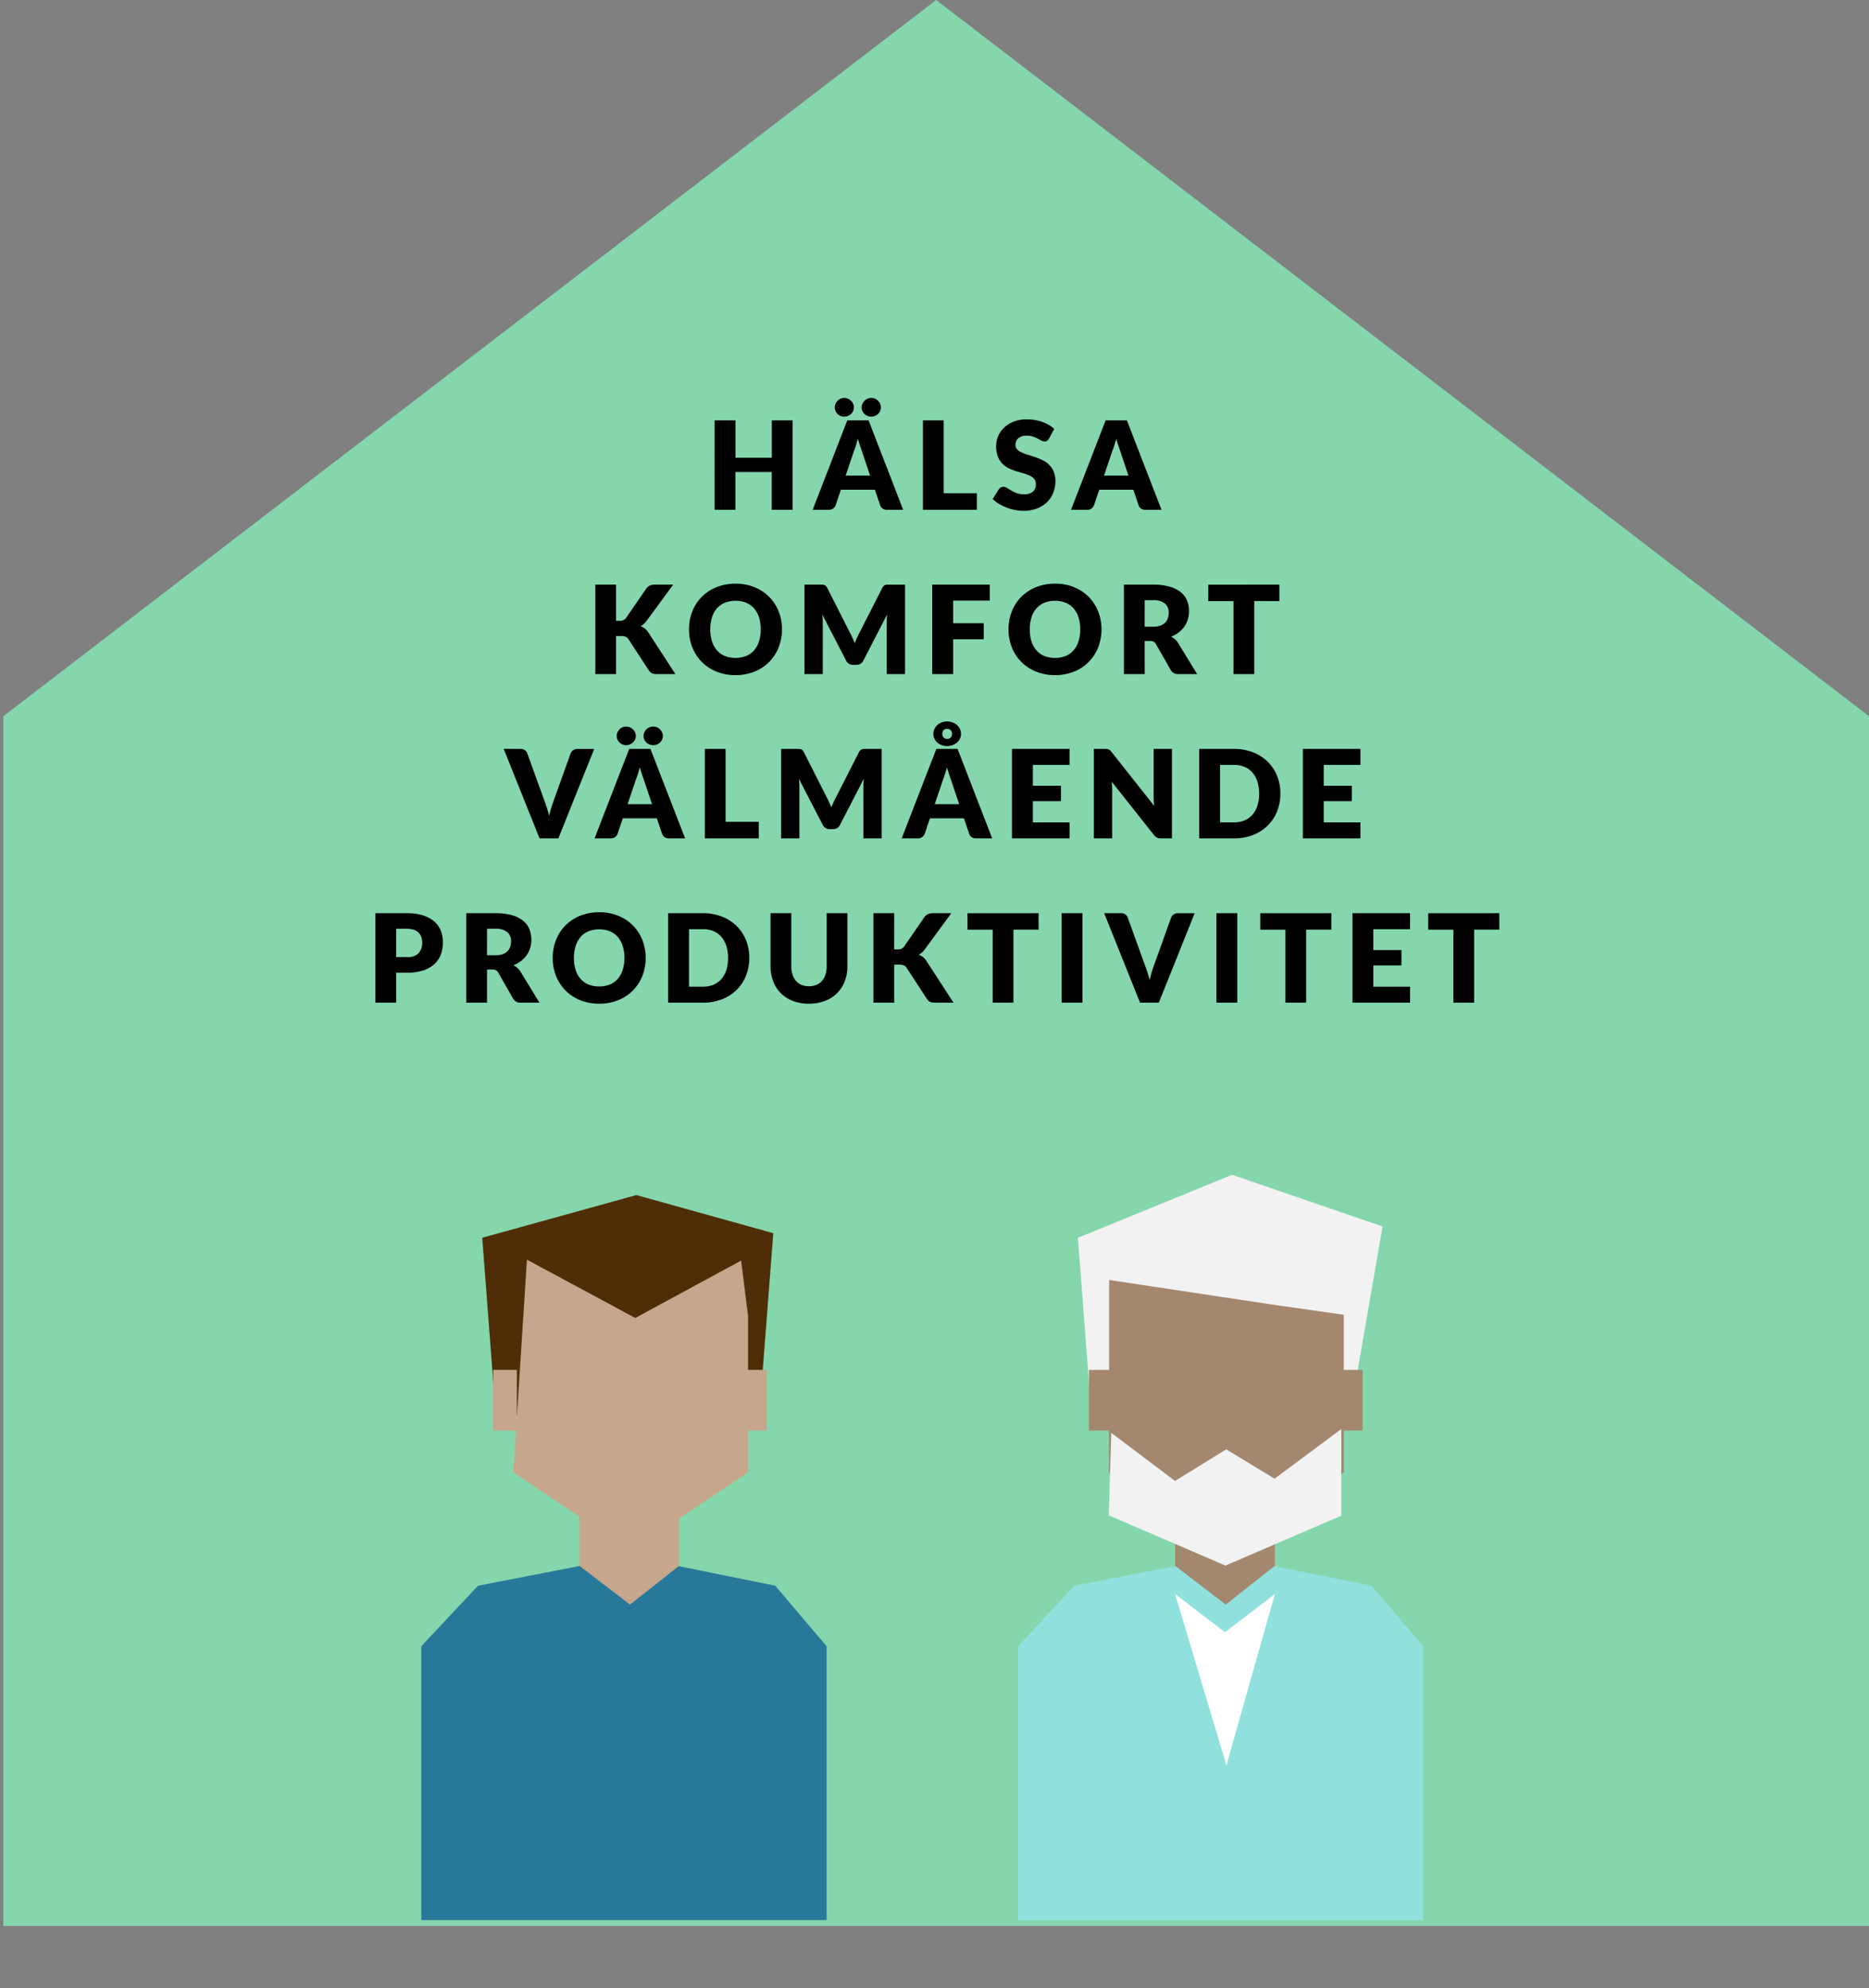
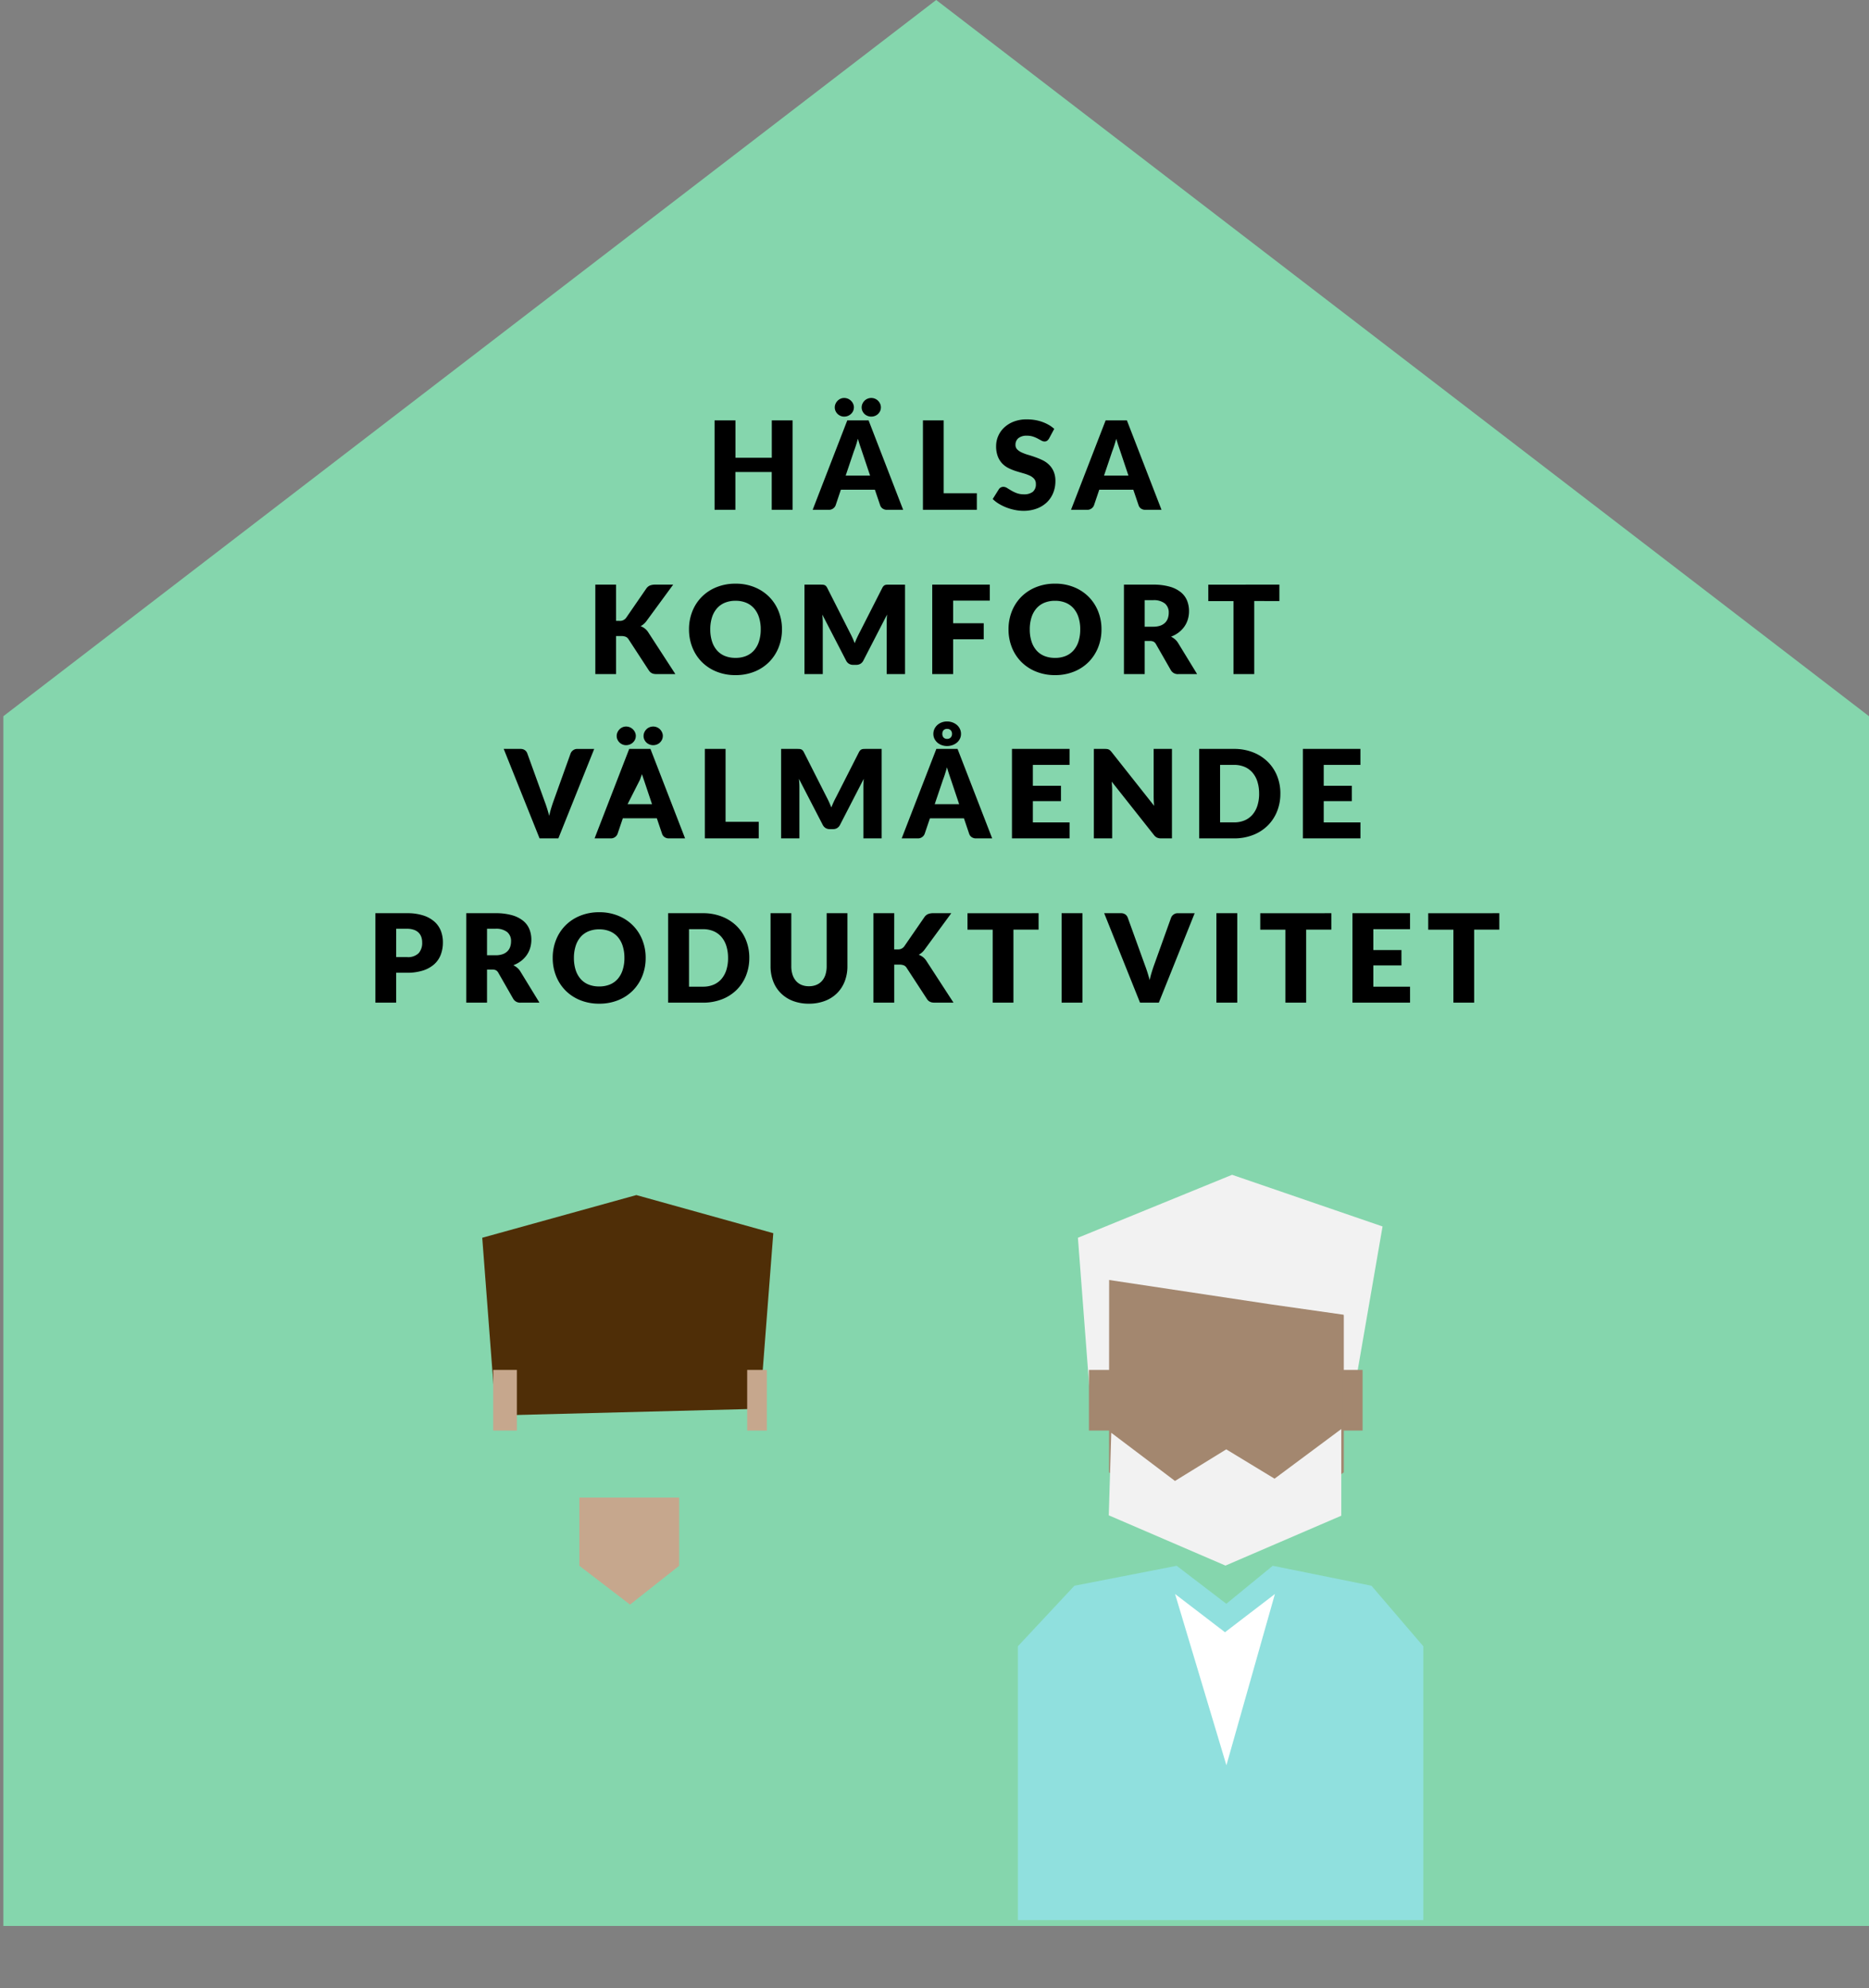
<svg xmlns="http://www.w3.org/2000/svg" width="182.041" height="193.653" viewBox="0 0 182.041 193.653">
  <rect x="0" y="0" width="182.041" height="193.653" fill="#808080" stroke="none" />
  <defs>
    <clipPath id="clip-path">
      <rect id="Rectangle_2507" data-name="Rectangle 2507" width="167" height="109" transform="translate(552.5 3787.196)" fill="#fff" />
    </clipPath>
  </defs>
  <g id="Group_1638" data-name="Group 1638" transform="translate(-799.5 -1680.617)">
    <g id="relevans-1" transform="translate(748.186 1641.994)">
      <path id="Path_1270" data-name="Path 1270" d="M191.614,202.375H9.9V84.555L100.757,14.8l90.857,69.755Z" transform="translate(41.741 23.822)" fill="#85d6ad" />
    </g>
    <g id="Mask_Group_16" data-name="Mask Group 16" transform="translate(247 -2021.926)" clip-path="url(#clip-path)">
      <path id="Path_1735" data-name="Path 1735" d="M151.3,94.243l-4.836-3.7-9.962,1.943L131,98.377v26.674h39.482V98.377l-5.047-5.893-9.615-1.943Z" transform="translate(520.645 3764.499)" fill="#90e0de" />
      <path id="Path_1736" data-name="Path 1736" d="M145.493,28.143l-1.319-17.31L159.19,4.7l14.656,5.032-3.3,19.074" transform="translate(513.315 3812.261)" fill="#f2f2f2" />
-       <path id="Path_1737" data-name="Path 1737" d="M175.231,82.21l-4.788,3.781-4.936-3.781V75.569h9.724Z" transform="translate(501.445 3772.829)" fill="#a3876f" />
      <path id="Path_1738" data-name="Path 1738" d="M151.006,46.536,162.439,54.2l11.433-7.661V31.321l-.011-.136-7.018-1L151.016,27.8" transform="translate(509.514 3799.406)" fill="#a3876f" />
      <rect id="Rectangle_2503" data-name="Rectangle 2503" width="1.915" height="5.905" transform="translate(683.301 3835.966)" fill="#a3876f" />
      <rect id="Rectangle_2504" data-name="Rectangle 2504" width="2.308" height="5.905" transform="translate(658.562 3835.966)" fill="#a3876f" />
      <path id="Path_1739" data-name="Path 1739" d="M151.194,60.887l-.243,8.039,11.366,4.894,11.28-4.857V60.522l-6.5,4.835L162.394,62.5,157.4,65.577Z" transform="translate(509.544 3781.201)" fill="#f2f2f2" />
      <path id="Path_1740" data-name="Path 1740" d="M165.508,96.741l4.862,3.723,4.862-3.723-4.724,16.681Z" transform="translate(501.445 3761.049)" fill="#fff" />
-       <path id="Path_1741" data-name="Path 1741" d="M20.322,94.256l-4.81-3.715L5.529,92.484,0,98.377v26.674H39.482V98.377l-5-5.893-9.592-1.943Z" transform="translate(593.531 3764.499)" fill="#287999" />
      <path id="Path_1742" data-name="Path 1742" d="M14.7,30.624l-1.319-17.31L28.392,9.155,41.73,12.868l-1.319,17.1" transform="translate(586.089 3809.78)" fill="#4f2e07" />
      <path id="Path_1743" data-name="Path 1743" d="M44.433,82.21l-4.788,3.781L34.71,82.21V75.569h9.724Z" transform="translate(574.219 3772.829)" fill="#c6a78d" />
-       <path id="Path_1744" data-name="Path 1744" d="M20.208,44.055l11.433,7.661,11.433-7.661V28.841L42.4,23.43,32.089,29.019,21.538,23.342" transform="translate(582.287 3801.886)" fill="#c6a78d" />
      <rect id="Rectangle_2505" data-name="Rectangle 2505" width="1.915" height="5.905" transform="translate(625.276 3835.966)" fill="#c6a78d" />
      <rect id="Rectangle_2506" data-name="Rectangle 2506" width="2.308" height="5.905" transform="translate(600.537 3835.966)" fill="#c6a78d" />
    </g>
    <path id="Path_1746" data-name="Path 1746" d="M-30.994-5.185h.323a.733.733,0,0,0,.646-.281l1.961-2.846a.841.841,0,0,1,.368-.317,1.347,1.347,0,0,1,.505-.084h1.758l-2.583,3.522a1.727,1.727,0,0,1-.287.317,1.809,1.809,0,0,1-.3.209,1.539,1.539,0,0,1,.416.23,1.52,1.52,0,0,1,.344.392L-25.218,0h-1.806a1.571,1.571,0,0,1-.3-.024A.759.759,0,0,1-27.532-.1a.611.611,0,0,1-.155-.117,1.157,1.157,0,0,1-.126-.158L-29.786-3.4a.594.594,0,0,0-.272-.236,1.18,1.18,0,0,0-.446-.069h-.49V0h-2.021V-8.713h2.021Zm16.158.825A4.683,4.683,0,0,1-15.162-2.6a4.237,4.237,0,0,1-.918,1.414,4.209,4.209,0,0,1-1.426.942A4.85,4.85,0,0,1-19.357.1a4.873,4.873,0,0,1-1.854-.341,4.235,4.235,0,0,1-1.432-.942A4.214,4.214,0,0,1-23.564-2.6a4.683,4.683,0,0,1-.326-1.758,4.683,4.683,0,0,1,.326-1.758,4.182,4.182,0,0,1,.921-1.411,4.258,4.258,0,0,1,1.432-.939,4.873,4.873,0,0,1,1.854-.341,4.813,4.813,0,0,1,1.851.344,4.269,4.269,0,0,1,1.426.942,4.2,4.2,0,0,1,.918,1.411A4.666,4.666,0,0,1-14.836-4.359Zm-2.069,0a3.767,3.767,0,0,0-.167-1.163,2.463,2.463,0,0,0-.481-.876,2.076,2.076,0,0,0-.768-.55,2.645,2.645,0,0,0-1.035-.191,2.683,2.683,0,0,0-1.044.191,2.071,2.071,0,0,0-.771.55,2.463,2.463,0,0,0-.481.876,3.767,3.767,0,0,0-.167,1.163,3.788,3.788,0,0,0,.167,1.169,2.463,2.463,0,0,0,.481.876,2.042,2.042,0,0,0,.771.547,2.721,2.721,0,0,0,1.044.188,2.682,2.682,0,0,0,1.035-.188,2.047,2.047,0,0,0,.768-.547,2.463,2.463,0,0,0,.481-.876A3.788,3.788,0,0,0-16.905-4.359Zm8.713.377q.12.227.23.472t.212.5q.1-.263.215-.511T-7.3-4l2.237-4.4a.731.731,0,0,1,.123-.176A.4.4,0,0,1-4.8-8.671a.589.589,0,0,1,.176-.036q.1-.006.23-.006h1.543V0H-4.635V-5.011q0-.365.036-.789L-6.907-1.322A.76.76,0,0,1-7.2-1,.8.8,0,0,1-7.613-.9h-.275A.8.8,0,0,1-8.3-1a.76.76,0,0,1-.29-.317l-2.32-4.485q.024.209.036.416t.012.38V0h-1.782V-8.713H-11.1q.132,0,.23.006a.589.589,0,0,1,.176.036.4.4,0,0,1,.141.093.731.731,0,0,1,.123.176Zm13.6-4.73v1.555H1.836v2.207H4.814v1.561H1.836V0H-.2V-8.713ZM16.284-4.359A4.683,4.683,0,0,1,15.958-2.6a4.237,4.237,0,0,1-.918,1.414,4.209,4.209,0,0,1-1.426.942A4.85,4.85,0,0,1,11.763.1,4.873,4.873,0,0,1,9.909-.245a4.235,4.235,0,0,1-1.432-.942A4.214,4.214,0,0,1,7.556-2.6,4.683,4.683,0,0,1,7.23-4.359a4.683,4.683,0,0,1,.326-1.758,4.182,4.182,0,0,1,.921-1.411,4.258,4.258,0,0,1,1.432-.939,4.873,4.873,0,0,1,1.854-.341,4.813,4.813,0,0,1,1.851.344,4.269,4.269,0,0,1,1.426.942,4.2,4.2,0,0,1,.918,1.411A4.666,4.666,0,0,1,16.284-4.359Zm-2.069,0a3.767,3.767,0,0,0-.167-1.163,2.463,2.463,0,0,0-.481-.876,2.076,2.076,0,0,0-.768-.55,2.645,2.645,0,0,0-1.035-.191,2.683,2.683,0,0,0-1.044.191,2.071,2.071,0,0,0-.771.55,2.463,2.463,0,0,0-.481.876A3.767,3.767,0,0,0,9.3-4.359,3.788,3.788,0,0,0,9.466-3.19a2.463,2.463,0,0,0,.481.876,2.042,2.042,0,0,0,.771.547,2.721,2.721,0,0,0,1.044.188A2.682,2.682,0,0,0,12.8-1.767a2.047,2.047,0,0,0,.768-.547,2.463,2.463,0,0,0,.481-.876A3.788,3.788,0,0,0,14.214-4.359Zm6.279,1.136V0H18.472V-8.713h2.835a5.817,5.817,0,0,1,1.612.194,3.026,3.026,0,0,1,1.088.541,2.048,2.048,0,0,1,.613.819,2.714,2.714,0,0,1,.191,1.029,2.761,2.761,0,0,1-.114.8,2.426,2.426,0,0,1-.338.7,2.615,2.615,0,0,1-.55.571,2.921,2.921,0,0,1-.75.413,1.9,1.9,0,0,1,.38.251,1.494,1.494,0,0,1,.308.365L25.6,0h-1.83a.776.776,0,0,1-.73-.383l-1.447-2.53a.609.609,0,0,0-.224-.239.75.75,0,0,0-.362-.072Zm0-1.393h.813a2.08,2.08,0,0,0,.7-.1,1.27,1.27,0,0,0,.475-.29,1.1,1.1,0,0,0,.269-.434,1.664,1.664,0,0,0,.084-.535,1.122,1.122,0,0,0-.374-.9A1.74,1.74,0,0,0,21.307-7.2h-.813Zm13.12-4.1v1.6H31.162V0H29.141V-7.11H26.689v-1.6Z" transform="translate(890.5 1746.27)" />
    <path id="Path_1745" data-name="Path 1745" d="M-13.8,0h-2.033V-3.684h-3.54V0H-21.4V-8.713h2.033v3.642h3.54V-8.713H-13.8ZM-3.032,0H-4.6a.724.724,0,0,1-.434-.123.633.633,0,0,1-.236-.314l-.514-1.519H-9.1L-9.61-.437a.673.673,0,0,1-.233.3A.672.672,0,0,1-10.268,0h-1.579l3.373-8.713H-6.4Zm-5.6-3.331h2.38l-.8-2.386-.182-.535q-.1-.308-.206-.667-.1.365-.2.676t-.191.538Zm.8-6.644a.829.829,0,0,1-.075.353.9.9,0,0,1-.206.284.964.964,0,0,1-.3.191,1,1,0,0,1-.371.069.883.883,0,0,1-.344-.069.918.918,0,0,1-.29-.191.953.953,0,0,1-.2-.284.829.829,0,0,1-.075-.353.856.856,0,0,1,.075-.353.969.969,0,0,1,.2-.293.935.935,0,0,1,.29-.2.851.851,0,0,1,.344-.072.96.96,0,0,1,.371.072.98.98,0,0,1,.3.2.919.919,0,0,1,.206.293A.856.856,0,0,1-7.828-9.975Zm2.631,0a.829.829,0,0,1-.075.353.953.953,0,0,1-.2.284.9.9,0,0,1-.3.191.958.958,0,0,1-.362.069.958.958,0,0,1-.362-.069.9.9,0,0,1-.3-.191.953.953,0,0,1-.2-.284.829.829,0,0,1-.075-.353.856.856,0,0,1,.075-.353.969.969,0,0,1,.2-.293.917.917,0,0,1,.3-.2.923.923,0,0,1,.362-.072.923.923,0,0,1,.362.072.917.917,0,0,1,.3.2.969.969,0,0,1,.2.293A.856.856,0,0,1-5.2-9.975ZM.915-1.615H4.144V0h-5.25V-8.713H.915ZM11.177-6.943a.759.759,0,0,1-.188.215.422.422,0,0,1-.254.072.622.622,0,0,1-.3-.087l-.359-.194a2.978,2.978,0,0,0-.457-.194,1.83,1.83,0,0,0-.586-.087,1.261,1.261,0,0,0-.846.242.824.824,0,0,0-.278.655.6.6,0,0,0,.167.437,1.444,1.444,0,0,0,.44.3,4.711,4.711,0,0,0,.622.23q.35.1.715.233a6.391,6.391,0,0,1,.715.3,2.383,2.383,0,0,1,.622.443,2.065,2.065,0,0,1,.44.655,2.328,2.328,0,0,1,.167.93,3.03,3.03,0,0,1-.209,1.13,2.646,2.646,0,0,1-.607.918A2.817,2.817,0,0,1,10-.129,3.669,3.669,0,0,1,8.677.1,4.246,4.246,0,0,1,7.849.012a4.919,4.919,0,0,1-.816-.236,4.734,4.734,0,0,1-.742-.362,3.151,3.151,0,0,1-.6-.466L6.285-2a.487.487,0,0,1,.185-.173.525.525,0,0,1,.257-.066.681.681,0,0,1,.362.114q.182.114.413.251a3.358,3.358,0,0,0,.529.251,1.984,1.984,0,0,0,.706.114,1.343,1.343,0,0,0,.855-.242.922.922,0,0,0,.3-.768.726.726,0,0,0-.167-.5,1.294,1.294,0,0,0-.44-.317,4.05,4.05,0,0,0-.619-.221q-.347-.1-.712-.212a5.206,5.206,0,0,1-.712-.287A2.246,2.246,0,0,1,6.629-4.5a2.1,2.1,0,0,1-.44-.694,2.754,2.754,0,0,1-.167-1.026,2.433,2.433,0,0,1,.2-.957,2.47,2.47,0,0,1,.58-.831,2.852,2.852,0,0,1,.939-.583,3.467,3.467,0,0,1,1.274-.218,4.776,4.776,0,0,1,.78.063,4.1,4.1,0,0,1,.721.185,3.957,3.957,0,0,1,.637.293,2.936,2.936,0,0,1,.529.386ZM22.132,0H20.565a.724.724,0,0,1-.434-.123A.633.633,0,0,1,19.9-.437l-.514-1.519H16.068L15.554-.437a.673.673,0,0,1-.233.3A.672.672,0,0,1,14.9,0H13.317L16.69-8.713h2.069Zm-5.6-3.331h2.38l-.8-2.386-.182-.535q-.1-.308-.206-.667-.1.365-.2.676t-.191.538Z" transform="translate(890.5 1730.27)" />
-     <path id="Path_1747" data-name="Path 1747" d="M-41.938-8.713h1.627a.723.723,0,0,1,.431.12.655.655,0,0,1,.239.317l1.686,4.664q.114.3.23.664t.218.753q.084-.395.194-.753t.218-.664l1.674-4.664a.673.673,0,0,1,.233-.3.672.672,0,0,1,.425-.135h1.639L-36.616,0h-1.83ZM-24.273,0H-25.84a.724.724,0,0,1-.434-.123.633.633,0,0,1-.236-.314l-.514-1.519h-3.313l-.514,1.519a.673.673,0,0,1-.233.3A.672.672,0,0,1-31.509,0h-1.579l3.373-8.713h2.069Zm-5.6-3.331h2.38l-.8-2.386-.182-.535q-.1-.308-.206-.667-.1.365-.2.676t-.191.538Zm.8-6.644a.829.829,0,0,1-.075.353.9.9,0,0,1-.206.284.964.964,0,0,1-.3.191,1,1,0,0,1-.371.069.883.883,0,0,1-.344-.069.918.918,0,0,1-.29-.191.953.953,0,0,1-.2-.284.829.829,0,0,1-.075-.353.856.856,0,0,1,.075-.353.969.969,0,0,1,.2-.293.935.935,0,0,1,.29-.2.851.851,0,0,1,.344-.072.96.96,0,0,1,.371.072.98.98,0,0,1,.3.2.919.919,0,0,1,.206.293A.856.856,0,0,1-29.069-9.975Zm2.631,0a.829.829,0,0,1-.075.353.953.953,0,0,1-.2.284.9.9,0,0,1-.3.191.958.958,0,0,1-.362.069.958.958,0,0,1-.362-.069.9.9,0,0,1-.3-.191.953.953,0,0,1-.2-.284.829.829,0,0,1-.075-.353.856.856,0,0,1,.075-.353.969.969,0,0,1,.2-.293.917.917,0,0,1,.3-.2.923.923,0,0,1,.362-.072.923.923,0,0,1,.362.072.917.917,0,0,1,.3.2.969.969,0,0,1,.2.293A.856.856,0,0,1-26.438-9.975Zm6.112,8.36H-17.1V0h-5.25V-8.713h2.021Zm9.861-2.368q.12.227.23.472t.212.5q.1-.263.215-.511T-9.574-4l2.237-4.4a.731.731,0,0,1,.123-.176.4.4,0,0,1,.141-.093A.589.589,0,0,1-6.9-8.707q.1-.006.23-.006h1.543V0H-6.907V-5.011q0-.365.036-.789L-9.179-1.322A.76.76,0,0,1-9.469-1,.8.8,0,0,1-9.885-.9h-.275A.8.8,0,0,1-10.576-1a.76.76,0,0,1-.29-.317l-2.32-4.485q.024.209.036.416t.012.38V0H-14.92V-8.713h1.543q.132,0,.23.006a.589.589,0,0,1,.176.036.4.4,0,0,1,.141.093.731.731,0,0,1,.123.176ZM5.639,0H4.072a.724.724,0,0,1-.434-.123A.633.633,0,0,1,3.4-.437L2.888-1.955H-.425L-.939-.437a.673.673,0,0,1-.233.3A.672.672,0,0,1-1.6,0H-3.175L.2-8.713H2.266ZM.042-3.331h2.38l-.8-2.386-.182-.535q-.1-.308-.206-.667-.1.365-.2.676T.843-5.7ZM-.09-10.172a1.113,1.113,0,0,1,.111-.5,1.21,1.21,0,0,1,.293-.383A1.324,1.324,0,0,1,.736-11.3a1.462,1.462,0,0,1,.5-.087,1.549,1.549,0,0,1,.52.087,1.383,1.383,0,0,1,.434.245,1.172,1.172,0,0,1,.3.383,1.113,1.113,0,0,1,.111.5,1.049,1.049,0,0,1-.111.481,1.159,1.159,0,0,1-.3.374,1.369,1.369,0,0,1-.434.239,1.6,1.6,0,0,1-.52.084,1.509,1.509,0,0,1-.5-.084,1.31,1.31,0,0,1-.422-.239,1.2,1.2,0,0,1-.293-.374A1.049,1.049,0,0,1-.09-10.172Zm.873,0A.506.506,0,0,0,.9-9.828a.454.454,0,0,0,.362.135A.444.444,0,0,0,1.6-9.828a.484.484,0,0,0,.126-.344.5.5,0,0,0-.126-.359.449.449,0,0,0-.341-.132.459.459,0,0,0-.362.132A.522.522,0,0,0,.783-10.172ZM13.174-8.713v1.555H9.6v2.033h2.739V-3.63H9.6v2.075h3.576V0H7.565V-8.713Zm3.433,0a1.715,1.715,0,0,1,.221.012.565.565,0,0,1,.161.045.539.539,0,0,1,.138.093,1.572,1.572,0,0,1,.149.161l4.138,5.233q-.024-.251-.036-.487T21.367-4.1V-8.713h1.782V0H22.1A.97.97,0,0,1,21.7-.072a.844.844,0,0,1-.311-.263L17.282-5.526q.018.227.03.446t.012.41V0H15.542V-8.713Zm17.1,4.353a4.569,4.569,0,0,1-.326,1.743,4.078,4.078,0,0,1-.918,1.381,4.163,4.163,0,0,1-1.426.909A5.047,5.047,0,0,1,29.188,0H25.8V-8.713h3.385a5.006,5.006,0,0,1,1.851.329,4.223,4.223,0,0,1,1.426.909A4.046,4.046,0,0,1,33.383-6.1,4.553,4.553,0,0,1,33.709-4.359Zm-2.069,0a3.8,3.8,0,0,0-.167-1.166,2.491,2.491,0,0,0-.481-.882,2.09,2.09,0,0,0-.768-.556,2.609,2.609,0,0,0-1.035-.194H27.837v5.6h1.351a2.609,2.609,0,0,0,1.035-.194,2.09,2.09,0,0,0,.768-.556,2.491,2.491,0,0,0,.481-.882A3.817,3.817,0,0,0,31.64-4.359Zm9.867-4.353v1.555H37.931v2.033H40.67V-3.63H37.931v2.075h3.576V0H35.9V-8.713Z" transform="translate(890.5 1762.27)" />
+     <path id="Path_1747" data-name="Path 1747" d="M-41.938-8.713h1.627a.723.723,0,0,1,.431.12.655.655,0,0,1,.239.317l1.686,4.664q.114.3.23.664t.218.753q.084-.395.194-.753t.218-.664l1.674-4.664a.673.673,0,0,1,.233-.3.672.672,0,0,1,.425-.135h1.639L-36.616,0h-1.83ZM-24.273,0H-25.84a.724.724,0,0,1-.434-.123.633.633,0,0,1-.236-.314l-.514-1.519h-3.313l-.514,1.519a.673.673,0,0,1-.233.3A.672.672,0,0,1-31.509,0h-1.579l3.373-8.713h2.069Zm-5.6-3.331h2.38l-.8-2.386-.182-.535t-.191.538Zm.8-6.644a.829.829,0,0,1-.075.353.9.9,0,0,1-.206.284.964.964,0,0,1-.3.191,1,1,0,0,1-.371.069.883.883,0,0,1-.344-.069.918.918,0,0,1-.29-.191.953.953,0,0,1-.2-.284.829.829,0,0,1-.075-.353.856.856,0,0,1,.075-.353.969.969,0,0,1,.2-.293.935.935,0,0,1,.29-.2.851.851,0,0,1,.344-.072.96.96,0,0,1,.371.072.98.98,0,0,1,.3.2.919.919,0,0,1,.206.293A.856.856,0,0,1-29.069-9.975Zm2.631,0a.829.829,0,0,1-.075.353.953.953,0,0,1-.2.284.9.9,0,0,1-.3.191.958.958,0,0,1-.362.069.958.958,0,0,1-.362-.069.9.9,0,0,1-.3-.191.953.953,0,0,1-.2-.284.829.829,0,0,1-.075-.353.856.856,0,0,1,.075-.353.969.969,0,0,1,.2-.293.917.917,0,0,1,.3-.2.923.923,0,0,1,.362-.072.923.923,0,0,1,.362.072.917.917,0,0,1,.3.2.969.969,0,0,1,.2.293A.856.856,0,0,1-26.438-9.975Zm6.112,8.36H-17.1V0h-5.25V-8.713h2.021Zm9.861-2.368q.12.227.23.472t.212.5q.1-.263.215-.511T-9.574-4l2.237-4.4a.731.731,0,0,1,.123-.176.4.4,0,0,1,.141-.093A.589.589,0,0,1-6.9-8.707q.1-.006.23-.006h1.543V0H-6.907V-5.011q0-.365.036-.789L-9.179-1.322A.76.76,0,0,1-9.469-1,.8.8,0,0,1-9.885-.9h-.275A.8.8,0,0,1-10.576-1a.76.76,0,0,1-.29-.317l-2.32-4.485q.024.209.036.416t.012.38V0H-14.92V-8.713h1.543q.132,0,.23.006a.589.589,0,0,1,.176.036.4.4,0,0,1,.141.093.731.731,0,0,1,.123.176ZM5.639,0H4.072a.724.724,0,0,1-.434-.123A.633.633,0,0,1,3.4-.437L2.888-1.955H-.425L-.939-.437a.673.673,0,0,1-.233.3A.672.672,0,0,1-1.6,0H-3.175L.2-8.713H2.266ZM.042-3.331h2.38l-.8-2.386-.182-.535q-.1-.308-.206-.667-.1.365-.2.676T.843-5.7ZM-.09-10.172a1.113,1.113,0,0,1,.111-.5,1.21,1.21,0,0,1,.293-.383A1.324,1.324,0,0,1,.736-11.3a1.462,1.462,0,0,1,.5-.087,1.549,1.549,0,0,1,.52.087,1.383,1.383,0,0,1,.434.245,1.172,1.172,0,0,1,.3.383,1.113,1.113,0,0,1,.111.5,1.049,1.049,0,0,1-.111.481,1.159,1.159,0,0,1-.3.374,1.369,1.369,0,0,1-.434.239,1.6,1.6,0,0,1-.52.084,1.509,1.509,0,0,1-.5-.084,1.31,1.31,0,0,1-.422-.239,1.2,1.2,0,0,1-.293-.374A1.049,1.049,0,0,1-.09-10.172Zm.873,0A.506.506,0,0,0,.9-9.828a.454.454,0,0,0,.362.135A.444.444,0,0,0,1.6-9.828a.484.484,0,0,0,.126-.344.5.5,0,0,0-.126-.359.449.449,0,0,0-.341-.132.459.459,0,0,0-.362.132A.522.522,0,0,0,.783-10.172ZM13.174-8.713v1.555H9.6v2.033h2.739V-3.63H9.6v2.075h3.576V0H7.565V-8.713Zm3.433,0a1.715,1.715,0,0,1,.221.012.565.565,0,0,1,.161.045.539.539,0,0,1,.138.093,1.572,1.572,0,0,1,.149.161l4.138,5.233q-.024-.251-.036-.487T21.367-4.1V-8.713h1.782V0H22.1A.97.97,0,0,1,21.7-.072a.844.844,0,0,1-.311-.263L17.282-5.526q.018.227.03.446t.012.41V0H15.542V-8.713Zm17.1,4.353a4.569,4.569,0,0,1-.326,1.743,4.078,4.078,0,0,1-.918,1.381,4.163,4.163,0,0,1-1.426.909A5.047,5.047,0,0,1,29.188,0H25.8V-8.713h3.385a5.006,5.006,0,0,1,1.851.329,4.223,4.223,0,0,1,1.426.909A4.046,4.046,0,0,1,33.383-6.1,4.553,4.553,0,0,1,33.709-4.359Zm-2.069,0a3.8,3.8,0,0,0-.167-1.166,2.491,2.491,0,0,0-.481-.882,2.09,2.09,0,0,0-.768-.556,2.609,2.609,0,0,0-1.035-.194H27.837v5.6h1.351a2.609,2.609,0,0,0,1.035-.194,2.09,2.09,0,0,0,.768-.556,2.491,2.491,0,0,0,.481-.882A3.817,3.817,0,0,0,31.64-4.359Zm9.867-4.353v1.555H37.931v2.033H40.67V-3.63H37.931v2.075h3.576V0H35.9V-8.713Z" transform="translate(890.5 1762.27)" />
    <path id="Path_1748" data-name="Path 1748" d="M-52.415-2.912V0h-2.021V-8.713h3.074a5.069,5.069,0,0,1,1.582.218,3.035,3.035,0,0,1,1.088.6,2.343,2.343,0,0,1,.631.9,3.061,3.061,0,0,1,.2,1.124,3.306,3.306,0,0,1-.209,1.2,2.4,2.4,0,0,1-.64.933,3.015,3.015,0,0,1-1.091.607,5,5,0,0,1-1.564.218Zm0-1.525h1.052a1.483,1.483,0,0,0,1.136-.377,1.5,1.5,0,0,0,.347-1.052,1.574,1.574,0,0,0-.09-.544,1.107,1.107,0,0,0-.272-.422A1.223,1.223,0,0,0-50.7-7.1a2.037,2.037,0,0,0-.661-.1h-1.052Zm8.85,1.214V0h-2.021V-8.713h2.835a5.817,5.817,0,0,1,1.612.194,3.026,3.026,0,0,1,1.088.541,2.048,2.048,0,0,1,.613.819,2.714,2.714,0,0,1,.191,1.029,2.761,2.761,0,0,1-.114.8,2.427,2.427,0,0,1-.338.7,2.615,2.615,0,0,1-.55.571,2.921,2.921,0,0,1-.75.413,1.9,1.9,0,0,1,.38.251,1.494,1.494,0,0,1,.308.365L-38.457,0h-1.83a.776.776,0,0,1-.73-.383l-1.447-2.53a.609.609,0,0,0-.224-.239.75.75,0,0,0-.362-.072Zm0-1.393h.813a2.08,2.08,0,0,0,.7-.1,1.27,1.27,0,0,0,.475-.29,1.1,1.1,0,0,0,.269-.434,1.664,1.664,0,0,0,.084-.535,1.122,1.122,0,0,0-.374-.9A1.74,1.74,0,0,0-42.751-7.2h-.813Zm15.452.257A4.683,4.683,0,0,1-28.438-2.6a4.237,4.237,0,0,1-.918,1.414,4.209,4.209,0,0,1-1.426.942A4.85,4.85,0,0,1-32.633.1a4.873,4.873,0,0,1-1.854-.341,4.235,4.235,0,0,1-1.432-.942A4.214,4.214,0,0,1-36.84-2.6a4.683,4.683,0,0,1-.326-1.758,4.683,4.683,0,0,1,.326-1.758,4.182,4.182,0,0,1,.921-1.411,4.258,4.258,0,0,1,1.432-.939,4.873,4.873,0,0,1,1.854-.341,4.813,4.813,0,0,1,1.851.344,4.269,4.269,0,0,1,1.426.942,4.2,4.2,0,0,1,.918,1.411A4.666,4.666,0,0,1-28.112-4.359Zm-2.069,0a3.767,3.767,0,0,0-.167-1.163A2.463,2.463,0,0,0-30.83-6.4a2.076,2.076,0,0,0-.768-.55,2.645,2.645,0,0,0-1.035-.191,2.683,2.683,0,0,0-1.044.191,2.071,2.071,0,0,0-.771.55,2.463,2.463,0,0,0-.481.876A3.767,3.767,0,0,0-35.1-4.359a3.788,3.788,0,0,0,.167,1.169,2.463,2.463,0,0,0,.481.876,2.042,2.042,0,0,0,.771.547,2.721,2.721,0,0,0,1.044.188A2.682,2.682,0,0,0-31.6-1.767a2.047,2.047,0,0,0,.768-.547,2.463,2.463,0,0,0,.481-.876A3.788,3.788,0,0,0-30.181-4.359Zm12.163,0a4.569,4.569,0,0,1-.326,1.743,4.078,4.078,0,0,1-.918,1.381,4.163,4.163,0,0,1-1.426.909A5.047,5.047,0,0,1-22.539,0h-3.385V-8.713h3.385a5.006,5.006,0,0,1,1.851.329,4.223,4.223,0,0,1,1.426.909A4.046,4.046,0,0,1-18.344-6.1,4.553,4.553,0,0,1-18.018-4.359Zm-2.069,0a3.8,3.8,0,0,0-.167-1.166,2.491,2.491,0,0,0-.481-.882,2.091,2.091,0,0,0-.768-.556,2.609,2.609,0,0,0-1.035-.194H-23.89v5.6h1.351A2.609,2.609,0,0,0-21.5-1.749a2.091,2.091,0,0,0,.768-.556,2.491,2.491,0,0,0,.481-.882A3.817,3.817,0,0,0-20.087-4.359ZM-12.205-1.6a1.859,1.859,0,0,0,.727-.135,1.47,1.47,0,0,0,.541-.386A1.7,1.7,0,0,0-10.6-2.73a2.677,2.677,0,0,0,.117-.822V-8.713h2.021v5.161a4.03,4.03,0,0,1-.26,1.471A3.3,3.3,0,0,1-9.466-.927a3.36,3.36,0,0,1-1.178.753A4.287,4.287,0,0,1-12.205.1a4.3,4.3,0,0,1-1.567-.269A3.36,3.36,0,0,1-14.95-.927a3.265,3.265,0,0,1-.742-1.154,4.072,4.072,0,0,1-.257-1.471V-8.713h2.021v5.155a2.677,2.677,0,0,0,.117.822,1.736,1.736,0,0,0,.338.616,1.454,1.454,0,0,0,.541.389A1.859,1.859,0,0,0-12.205-1.6Zm8.3-3.588h.323a.733.733,0,0,0,.646-.281L-.975-8.312a.841.841,0,0,1,.368-.317A1.347,1.347,0,0,1-.1-8.713H1.656L-.927-5.191a1.727,1.727,0,0,1-.287.317,1.809,1.809,0,0,1-.3.209,1.539,1.539,0,0,1,.416.23,1.52,1.52,0,0,1,.344.392L1.872,0H.066a1.571,1.571,0,0,1-.3-.024A.759.759,0,0,1-.443-.1.611.611,0,0,1-.6-.212,1.157,1.157,0,0,1-.724-.371L-2.7-3.4a.594.594,0,0,0-.272-.236,1.18,1.18,0,0,0-.446-.069H-3.9V0H-5.926V-8.713H-3.9ZM10.16-8.713v1.6H7.708V0H5.687V-7.11H3.235v-1.6ZM14.43,0H12.4V-8.713H14.43Zm2.117-8.713h1.627a.723.723,0,0,1,.431.12.655.655,0,0,1,.239.317l1.686,4.664q.114.3.23.664t.218.753q.084-.395.194-.753t.218-.664l1.674-4.664a.673.673,0,0,1,.233-.3.672.672,0,0,1,.425-.135h1.639L21.869,0h-1.83ZM29.511,0H27.478V-8.713h2.033Zm9.161-8.713v1.6H36.221V0H34.2V-7.11H31.748v-1.6Zm7.666,0v1.555H42.763v2.033H45.5V-3.63H42.763v2.075h3.576V0H40.73V-8.713Zm8.695,0v1.6H52.582V0H50.561V-7.11H48.109v-1.6Z" transform="translate(890.5 1778.27)" />
  </g>
</svg>